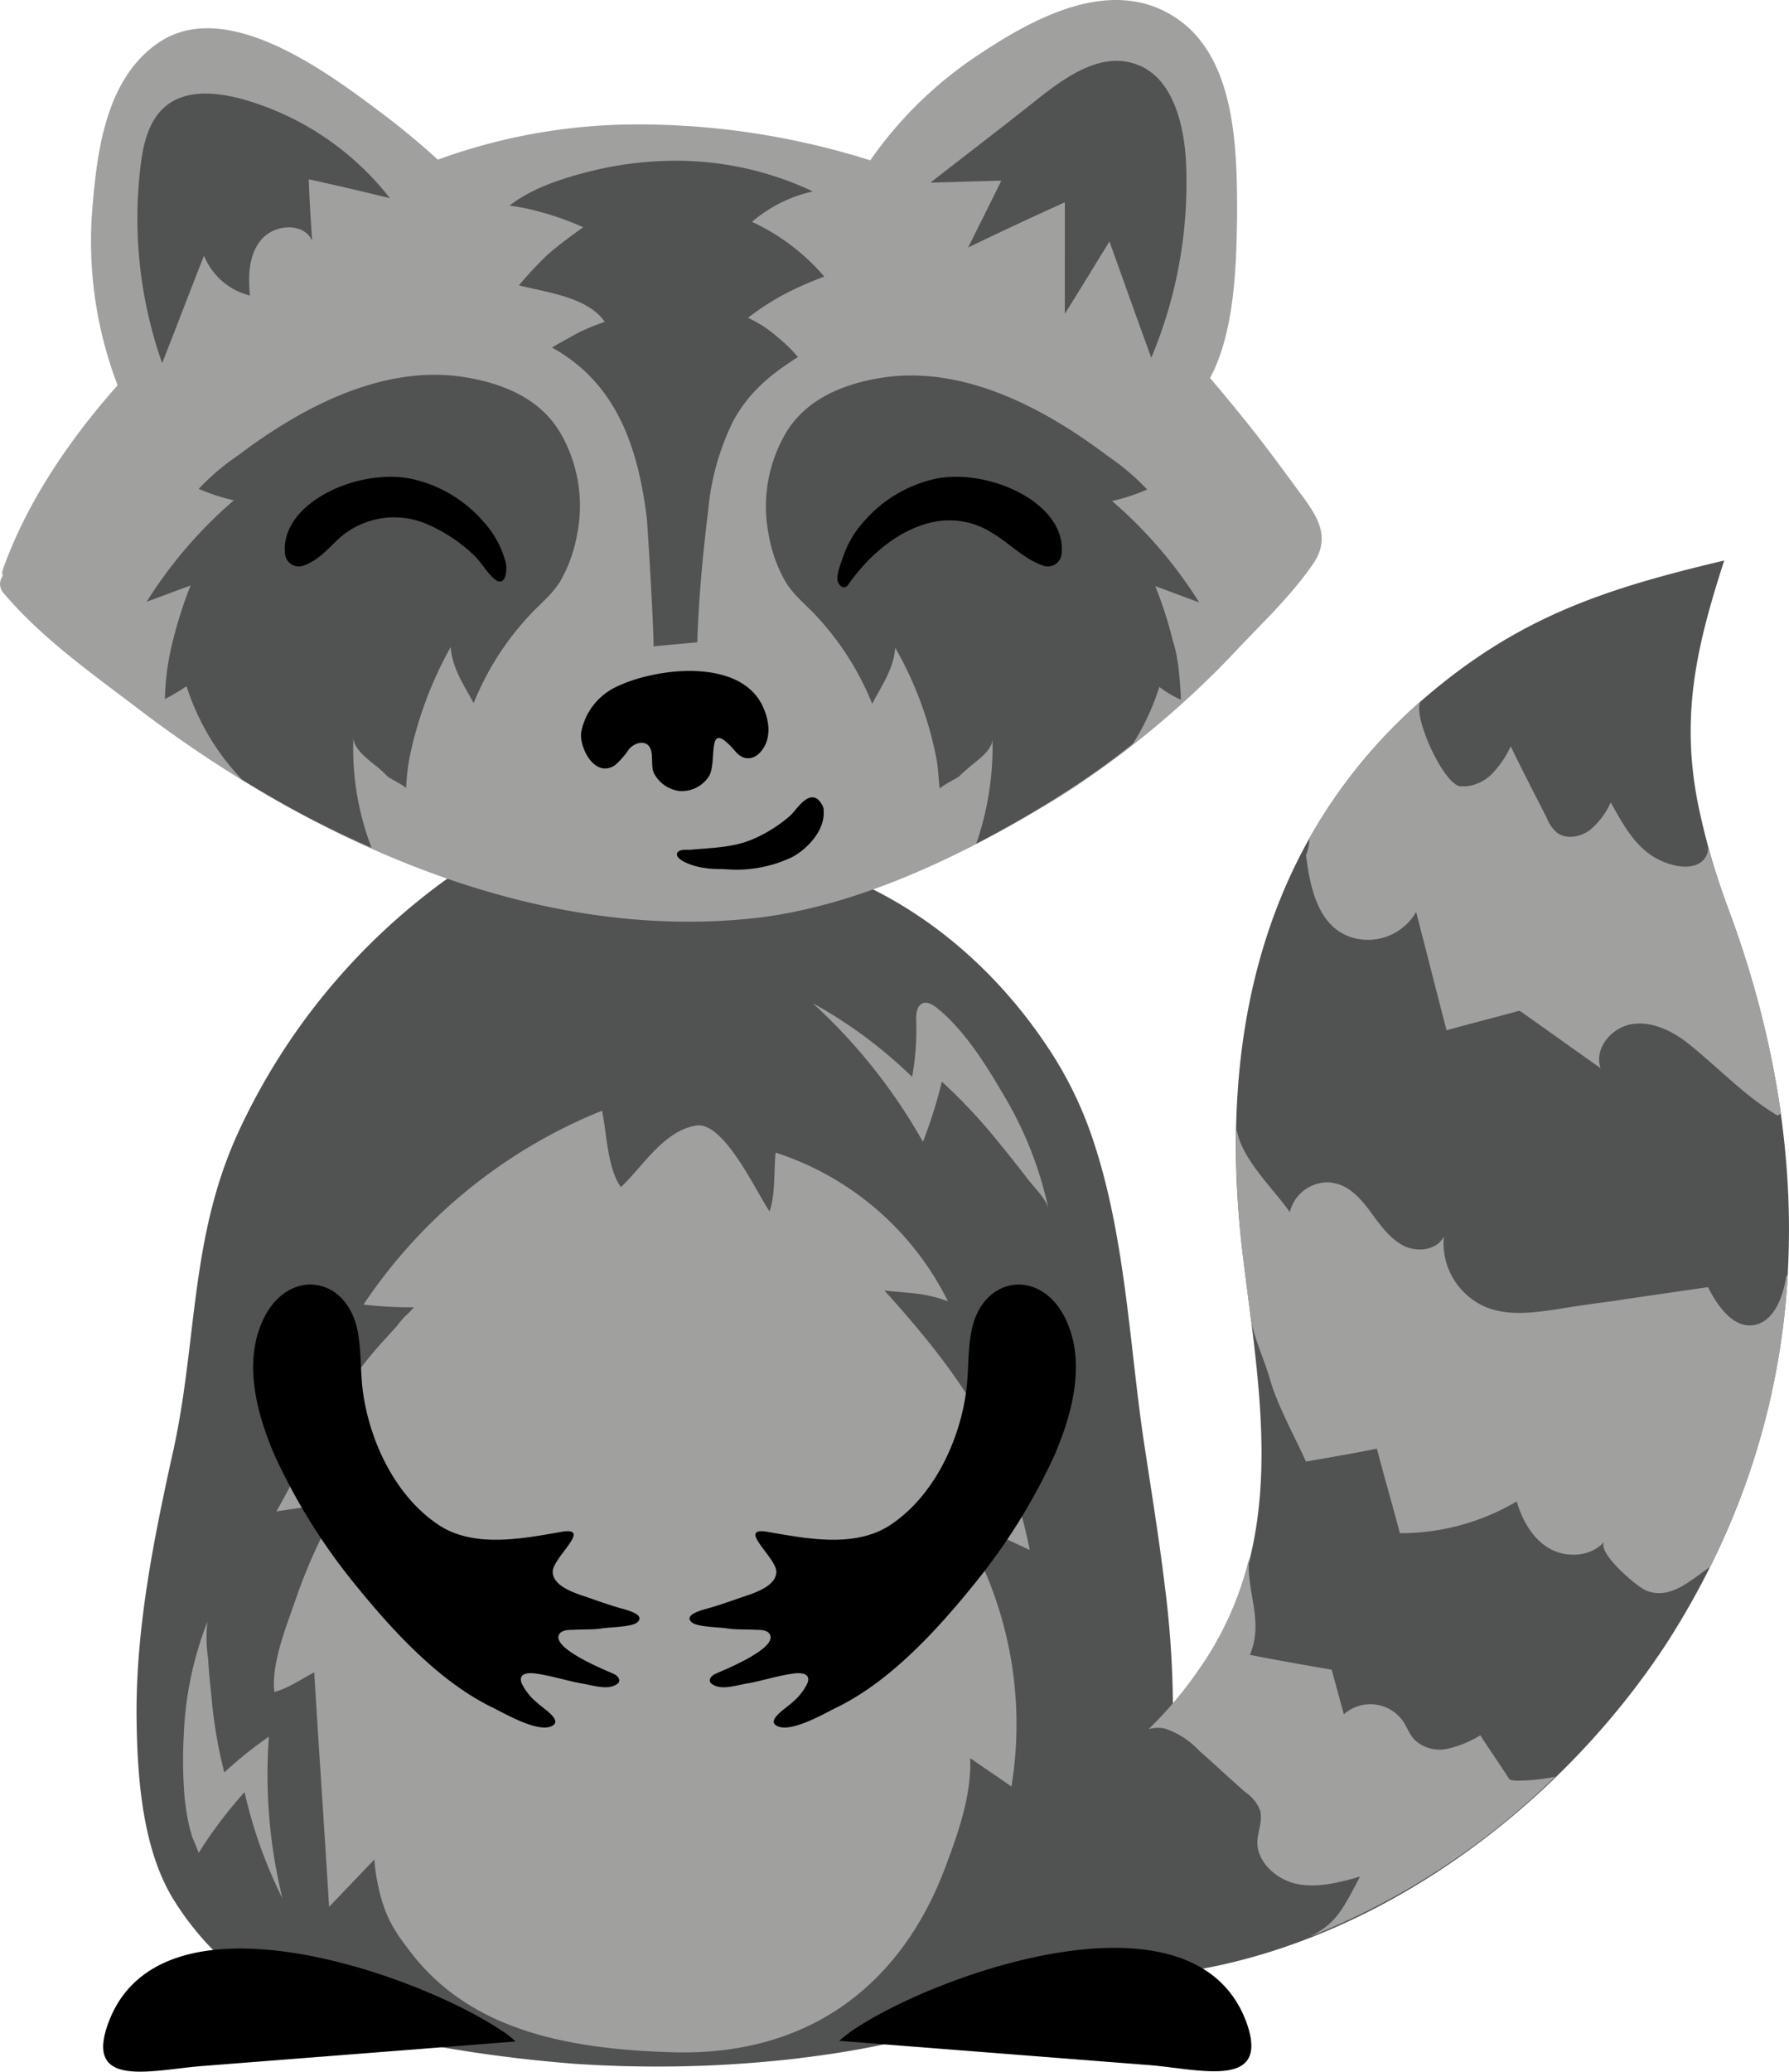
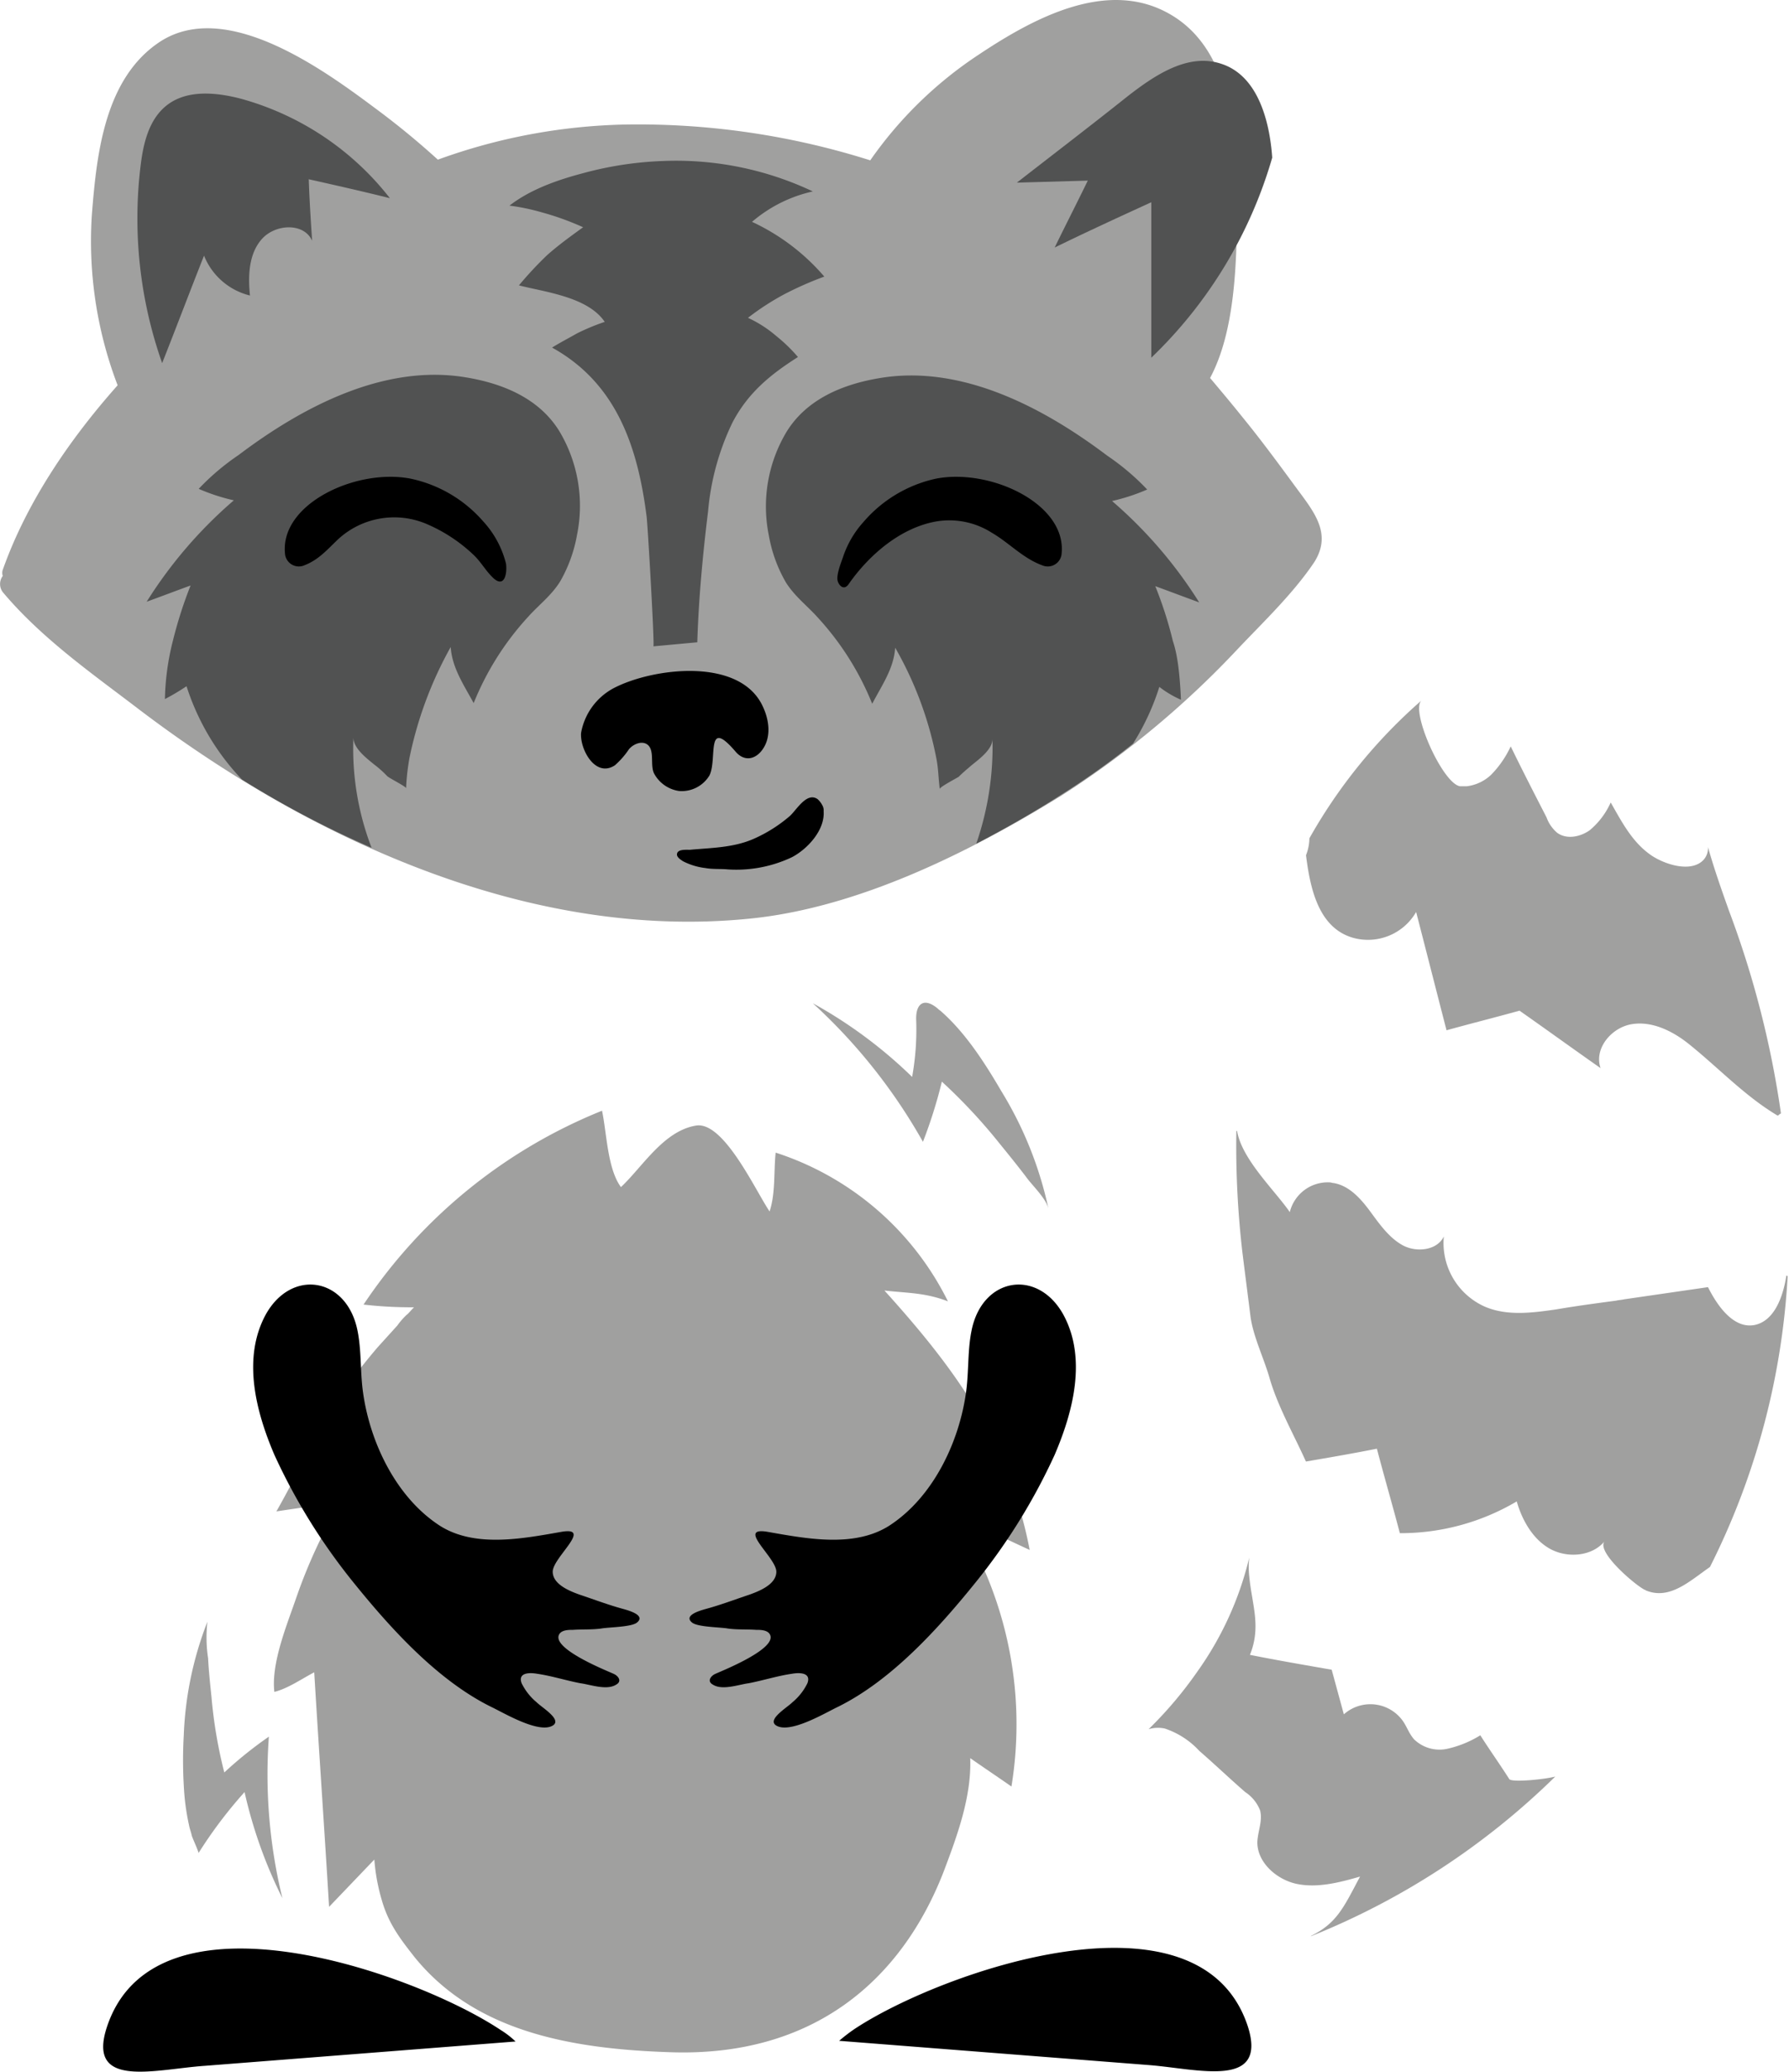
<svg xmlns="http://www.w3.org/2000/svg" viewBox="0 0 264.8 306.48">
  <defs>
    <style>.cls-1{fill:#515252;}.cls-2{fill:#a0a09f;}</style>
  </defs>
  <g id="Layer_2" data-name="Layer 2">
    <g id="Слой_1" data-name="Слой 1">
-       <path class="cls-1" d="M255.91,134.72a102.5,102.5,0,0,1-4.6-15.9c-2.6-13.2-.1-23.5,3.9-35.9-17.7,4.2-30.3,8.3-44.3,20.3-24.3,21-30.7,50.8-27,82,2.6,21.6,7,42.8-6.5,62.1-1.2,1.7-2.5,3.3-3.8,4.9a147.23,147.23,0,0,0-1.2-17.6c-.9-7.4-2.1-14.7-3.2-22-2-13.7-2.7-29.9-7.4-43.9a56.72,56.72,0,0,0-5.7-12.2c-9.6-15.3-25-27.4-43.5-30.3-15.4-2.4-33.8-5.4-47,4.2a95.42,95.42,0,0,0-30.3,37c-7.2,15.6-6.1,30.8-9.6,46.9-2.9,13.1-5.6,26.3-5.5,39.7.1,8.7.8,19.6,5.6,27.2a42.85,42.85,0,0,0,26.7,19,210.6,210.6,0,0,0,32.6,5.1,180.7,180.7,0,0,0,31.2-.6c11.7-1.3,24.6-3.7,35.2-9.7,9.2.6,18.9-2.3,27.7-4,27.3-5.5,52.5-24.9,67.6-48.1C268.41,209.22,269.41,171.32,255.91,134.72Z" />
      <path class="cls-2" d="M148.91,217.42c-4-10-10.5-18.2-18-26.5,3.5.4,6,.3,9.4,1.6a43.35,43.35,0,0,0-25.5-22c-.3,2.8,0,6-.9,8.7-2.1-3.1-6.8-13.4-10.9-12.7-4.8.8-7.9,6.1-11.1,9.1-2-2.7-2.1-8-2.8-11.3A77,77,0,0,0,53.81,193a61.72,61.72,0,0,0,7.5.4c-.1,0-.9,1-1.1,1.1a10.7,10.7,0,0,0-1.4,1.6l-2.9,3.2c-1.8,2.1-3.6,4.4-5.2,6.7-3.7,5.6-6.5,11.8-9.8,17.6,3.2-.5,6.3-.9,9.5-1.4a77.53,77.53,0,0,0-6.5,14c-1.4,4.1-3.8,9.8-3.3,14.1,2-.5,4-1.9,5.9-2.9.7,11.6,1.5,23.1,2.2,34.7l6.7-7a28.6,28.6,0,0,0,1.1,6c1,3.5,2.7,5.7,4.9,8.5,8.9,10.9,22.9,13.5,37.6,14,21.2.8,34.4-10.5,40.7-26.8,2-5.3,4.1-11,3.9-16.7,2,1.4,4.1,2.8,6.1,4.2a57.06,57.06,0,0,0-8.4-40.2c3.7,1.7,7.4,3.5,11.1,5.2A63.66,63.66,0,0,0,148.91,217.42Z" />
      <path d="M157.41,194.52c-3.8-6.9-12-5.6-13.6,2.3-.6,2.9-.4,6-.8,9-1,7.5-4.9,15.7-11.4,19.9-5.2,3.3-12.3,1.9-18,.9-4.7-.8,1.3,3.8,1.3,5.9,0,1.9-2.6,2.9-4,3.4-2.1.7-4.2,1.5-6.4,2.1-.7.2-3.4.9-2.1,2,.8.7,4.2.7,5.3.9,1.4.2,2.8.1,4.2.2.6,0,1.6,0,2,.6,1.4,2.1-6.9,5.4-8,5.9-.7.3-1.3,1.1-.4,1.6,1.4.9,3.8,0,5.3-.2,2.1-.4,4.3-1.1,6.4-1.4,1.1-.2,2.9-.2,2.3,1.4a8.55,8.55,0,0,1-2.2,2.8c-.8.8-3.7,2.5-2.5,3.4,2,1.4,7.3-1.8,9.2-2.7,7.9-3.9,14.8-11.5,20.3-18.3a88.73,88.73,0,0,0,11.8-19C158.81,208.92,160.91,201,157.41,194.52Z" />
      <path d="M39.31,194.52c3.8-6.9,12-5.6,13.6,2.3.6,2.9.4,6,.8,9,1,7.5,4.9,15.7,11.4,19.9,5.2,3.3,12.3,1.9,18,.9,4.7-.8-1.3,3.8-1.3,5.9,0,1.9,2.6,2.9,4,3.4,2.1.7,4.2,1.5,6.4,2.1.7.2,3.4.9,2.1,2-.8.7-4.2.7-5.3.9-1.4.2-2.8.1-4.2.2-.6,0-1.6,0-2,.6-1.4,2.1,6.9,5.4,8,5.9.7.3,1.3,1.1.4,1.6-1.4.9-3.8,0-5.3-.2-2.1-.4-4.3-1.1-6.4-1.4-1.1-.2-2.9-.2-2.3,1.4a8.55,8.55,0,0,0,2.2,2.8c.8.8,3.7,2.5,2.5,3.4-2,1.4-7.3-1.8-9.2-2.7-7.9-3.9-14.8-11.5-20.3-18.3a88.73,88.73,0,0,1-11.8-19C37.91,208.92,35.81,201,39.31,194.52Z" />
      <path d="M74.11,300.32c-12.6-8.4-51.2-22.1-58.3-.4-3,9.2,7.2,6.2,14.5,5.7l46-3.6A12.82,12.82,0,0,0,74.11,300.32Z" />
      <path d="M124.21,301.92l46,3.6c7.3.6,17.4,3.5,14.5-5.7-7.1-21.7-45.7-8-58.3.4A24.56,24.56,0,0,0,124.21,301.92Z" />
      <path class="cls-2" d="M139.41,149.72c-.2-.2-.4-.3-.6-.5-2-1.7-3.3-.8-3.2,1.7a39.61,39.61,0,0,1-.6,8.4,68.38,68.38,0,0,0-14.7-10.9,82.77,82.77,0,0,1,16.3,20.5,70.58,70.58,0,0,0,2.8-8.9,81.69,81.69,0,0,1,8.5,9.1c1.3,1.6,2.6,3.2,3.9,4.9.9,1.3,3.1,3.3,3.4,4.9a55.38,55.38,0,0,0-7-17.5C145.81,157.32,143,152.92,139.41,149.72Z" />
      <path class="cls-2" d="M28,270.12c.1.5.3,1,.4,1.5.3.8.7,1.6,1,2.5a66.38,66.38,0,0,1,6.8-9,68.41,68.41,0,0,0,5.6,15.7,76.92,76.92,0,0,1-2-23.9,58.83,58.83,0,0,0-6.6,5.3,68.94,68.94,0,0,1-1.9-11.2c-.2-1.9-.4-3.8-.5-5.7a20.64,20.64,0,0,1-.1-5.4,51.45,51.45,0,0,0-3.5,16.8,66.1,66.1,0,0,0,.1,8.9A35,35,0,0,0,28,270.12Z" />
      <path class="cls-2" d="M264.41,188.72c-.5,3.2-1.8,6.7-4.7,7.3-3.1.6-5.5-2.8-6.9-5.6l-12.4,1.8c-.4.1-.8.1-1.2.2-3,.4-6,.8-8.9,1.3-3.5.5-7.2,1-10.5-.4a10.3,10.3,0,0,1-6.1-10.4c-1,2.1-4.1,2.4-6.1,1.3s-3.4-3.1-4.8-5-3.1-3.8-5.4-4.2c-.2,0-.4-.1-.6-.1a5.79,5.79,0,0,0-5.9,4.4c-2.2-3.2-7.1-7.8-7.8-12H183a136.5,136.5,0,0,0,.9,18c.4,3.2.8,6.3,1.2,9.5.4,2.9,2,6.2,2.8,9,1.2,4.2,3.6,8.4,5.4,12.4,3.5-.6,7-1.2,10.5-1.9,1.1,4.2,2.3,8.3,3.4,12.5a33.8,33.8,0,0,0,17.3-4.7c.8,2.8,2.4,5.6,4.9,7s6.2,1.2,8.1-1.1c-1.3,1.6,4.8,6.7,6,7.2.1,0,.1.1.2.1,3.5,1.4,6.5-1.5,9.4-3.5a109,109,0,0,0,11.5-43C264.51,188.72,264.51,188.72,264.41,188.72Z" />
      <path class="cls-2" d="M255.91,134.72c-1.1-3.1-2.2-6.2-3.1-9.4a2.57,2.57,0,0,1-1,2.2c-2.1,1.6-6,.1-7.7-1.2-2.6-1.9-4.1-4.8-5.7-7.6a11.43,11.43,0,0,1-3.1,4.1c-1.4,1-3.4,1.4-4.8.4a5.33,5.33,0,0,1-1.6-2.3c-1.8-3.5-3.6-7-5.3-10.5a15,15,0,0,1-2.9,4.2,6.36,6.36,0,0,1-3.6,1.7h-1c-2.6-.4-7.4-11.2-5.7-12.7a77.58,77.58,0,0,0-16.6,20.4,7,7,0,0,1-.5,2.5c.6,4.8,1.8,10.7,6.9,12.2a8.23,8.23,0,0,0,9.4-3.8c1.5,5.8,3,11.7,4.5,17.5,3.6-1,7.2-1.9,10.8-2.9,4,2.8,8,5.7,12,8.5-1-2.9,1.6-6,4.6-6.5s6,1,8.3,2.8c4.4,3.5,8.3,7.7,13.1,10.6a.37.37,0,0,0,.3.1,1.38,1.38,0,0,1,.4-.3A142.35,142.35,0,0,0,255.91,134.72Z" />
      <path class="cls-2" d="M186.51,267.82c.4,1.5-.3,3-.4,4.6-.1,3.1,2.9,5.7,5.9,6.3s6.2-.2,9.3-1.1c-2.4,4.5-3.4,6.9-7.3,8.8h.1a110.07,110.07,0,0,0,36.1-23.6c-1.4.4-6.3.9-6.8.4-1.4-2.2-2.9-4.3-4.3-6.5a15.84,15.84,0,0,1-4.9,2,5.4,5.4,0,0,1-4.9-1.4c-.8-.9-1.1-2-1.8-2.9a5.9,5.9,0,0,0-8.6-.8l-1.8-6.6c-4-.7-8.1-1.4-12.1-2.2,1.7-4.2.3-7.4-.1-11.6a13.09,13.09,0,0,1,0-2.8,48.32,48.32,0,0,1-7.7,16.9,58.83,58.83,0,0,1-7.2,8.5,4.78,4.78,0,0,1,2.4-.1,12.17,12.17,0,0,1,5.1,3.3c2.3,2,4.5,4.1,6.8,6.1A5.77,5.77,0,0,1,186.51,267.82Z" />
      <path class="cls-2" d="M191.61,71.82c-2.5-3.4-5-6.8-7.7-10.1-1.6-2-3.2-3.9-4.8-5.8,3.7-6.9,3.9-16.9,4-24.2,0-10.1-.2-24-9.9-29.6-9.3-5.4-20.3.6-28.4,6a59.39,59.39,0,0,0-16,15.6,114,114,0,0,0-36.1-5.3,86.12,86.12,0,0,0-27.9,5.2,118.57,118.57,0,0,0-9.4-7.7c-7.9-5.9-22.1-16.1-31.8-9.7-8.1,5.4-9.3,16.5-10,25.4A59.59,59.59,0,0,0,17.41,57c-7.2,8.1-13.5,17.4-17,27.3a1.35,1.35,0,0,0,0,.9,2,2,0,0,0,0,2.4c5.8,6.9,13.3,12.1,20.1,17.3,25.4,19.3,58,34.3,90.5,31,16-1.6,32.5-9.8,46.1-18.2a136.76,136.76,0,0,0,26.2-21.8c3.8-4,8.1-8.1,11.2-12.7C197.31,78.82,194.31,75.52,191.61,71.82Z" />
      <path d="M112.91,104.52c-3.4-7.4-16.4-5.7-22.1-2.7a9.35,9.35,0,0,0-4.8,6.6c-.2,2.4,2.1,6.7,5,4.8a12.06,12.06,0,0,0,2.1-2.4c.7-.8,2-1.3,2.8-.6,1,.9.3,3,.9,4.2a5,5,0,0,0,3.7,2.6,4.79,4.79,0,0,0,4.5-2.3c1.2-2.4-.6-8.7,3.8-3.6,1.3,1.6,3,1.3,4.1-.3C114.21,108.92,113.81,106.42,112.91,104.52Z" />
      <path class="cls-1" d="M52.31,109.12c0,1.6,2,3.1,3.1,4a15.37,15.37,0,0,1,1.9,1.7c.3.3,2.9,1.6,2.8,1.8a32.6,32.6,0,0,1,.5-4.5,57,57,0,0,1,6.1-16.4c.2,3.1,2,5.7,3.4,8.3a42,42,0,0,1,8-12.7c1.6-1.8,3.5-3.2,4.8-5.3a21.17,21.17,0,0,0,2.5-6.9,21.5,21.5,0,0,0-2.6-15.3c-3-4.9-8.4-7.1-13.9-8-12.1-2-24.2,4.4-33.6,11.5a35.47,35.47,0,0,0-5.9,5,28.79,28.79,0,0,0,5.2,1.7,66.1,66.1,0,0,0-12.9,15c2.2-.8,4.3-1.6,6.5-2.4a62.74,62.74,0,0,0-2.6,8.1,37.69,37.69,0,0,0-1.2,8.7,33.71,33.71,0,0,0,3.2-1.9,35.74,35.74,0,0,0,8.2,13.8A146,146,0,0,0,55,125.42,40.82,40.82,0,0,1,52.31,109.12Z" />
      <path class="cls-1" d="M157,117.62a115,115,0,0,0,10.7-7.6,35.74,35.74,0,0,0,3.9-8.4,15,15,0,0,0,3.2,1.9c-.2-4.5-.6-6.9-1.2-8.7a58.16,58.16,0,0,0-2.6-8.1c2.2.8,4.3,1.6,6.5,2.4a66.1,66.1,0,0,0-12.9-15,28.79,28.79,0,0,0,5.2-1.7,35.47,35.47,0,0,0-5.9-5c-9.4-7.1-21.5-13.5-33.6-11.5-5.5.9-10.9,3.1-13.9,8a21.5,21.5,0,0,0-2.6,15.3,21.17,21.17,0,0,0,2.5,6.9c1.3,2.1,3.2,3.5,4.8,5.3a42,42,0,0,1,8,12.7c1.4-2.7,3.2-5.2,3.4-8.3a53.21,53.21,0,0,1,6.1,16.4c.3,1.5.3,3,.5,4.5,0-.3,2.5-1.6,2.8-1.8.6-.6,1.2-1.1,1.9-1.7,1.1-.9,3.2-2.4,3.1-4a43.87,43.87,0,0,1-2.4,15.6C148.91,122.52,153.11,120.12,157,117.62Z" />
      <path d="M71.51,77.12a19.63,19.63,0,0,0-10.7-6.3c-8.1-1.6-19.6,3.8-18.6,11.3a2.06,2.06,0,0,0,2.6,1.6c2.3-.8,3.6-2.4,5.3-4a12.25,12.25,0,0,1,12.8-2.3A23.42,23.42,0,0,1,70,82c1.1,1,1.8,2.3,2.8,3.3,1.8,1.9,2.3-.3,2.1-1.9A14.4,14.4,0,0,0,71.51,77.12Z" />
      <path d="M127.81,77.22a19.62,19.62,0,0,1,10.7-6.4c8.1-1.6,19.6,3.8,18.6,11.3a2.06,2.06,0,0,1-2.6,1.6c-3-1-5.1-3.4-7.7-4.9a11.69,11.69,0,0,0-8.1-1.7c-5.4.9-10.1,5-13.1,9.3-.7,1-1.4.2-1.6-.4-.3-.9.5-2.8.8-3.7A14.63,14.63,0,0,1,127.81,77.22Z" />
      <path class="cls-1" d="M57.71,29.32a42.11,42.11,0,0,0-22-14.7c-3.8-1-8.2-1.4-11.2,1.1-2.5,2.1-3.3,5.5-3.7,8.8A64.38,64.38,0,0,0,24,53.72c2.1-5.3,4.1-10.6,6.2-15.9a9.84,9.84,0,0,0,6.8,5.9c-.3-2.9-.2-6.2,1.8-8.4s6.2-2.4,7.4.3c-.2-3-.4-6.1-.5-9.1C49.71,27.42,53.71,28.32,57.71,29.32Z" />
-       <path class="cls-1" d="M170.41,52.92c-2.1-5.7-4.1-11.4-6.2-17.2-2.2,3.6-4.4,7.2-6.6,10.7V29.92c-4.8,2.2-9.6,4.4-14.3,6.7,1.6-3.3,3.3-6.6,4.9-9.9l-10.5.3c5.4-4.2,10.9-8.4,16.3-12.7,4.1-3.2,9-6.5,13.9-4.9,5.4,1.7,7.2,8.3,7.6,13.9A66.65,66.65,0,0,1,170.41,52.92Z" />
+       <path class="cls-1" d="M170.41,52.92V29.92c-4.8,2.2-9.6,4.4-14.3,6.7,1.6-3.3,3.3-6.6,4.9-9.9l-10.5.3c5.4-4.2,10.9-8.4,16.3-12.7,4.1-3.2,9-6.5,13.9-4.9,5.4,1.7,7.2,8.3,7.6,13.9A66.65,66.65,0,0,1,170.41,52.92Z" />
      <path class="cls-1" d="M114.91,49.72a17.81,17.81,0,0,0-4.2-2.7,38.35,38.35,0,0,1,5.4-3.5,50.59,50.59,0,0,1,5.9-2.6,31.64,31.64,0,0,0-10.7-8.1,20.71,20.71,0,0,1,9-4.5,47.32,47.32,0,0,0-22.2-4.5,51.8,51.8,0,0,0-11.8,1.8c-3.8,1-7.8,2.4-10.9,4.8a31.73,31.73,0,0,1,4.8,1,41,41,0,0,1,6.1,2.2c-1.8,1.3-3.6,2.6-5.3,4.1a53.72,53.72,0,0,0-4.2,4.5c3.9,1,10.2,1.7,12.7,5.4a31.67,31.67,0,0,0-4.1,1.7c-1.4.8-2.4,1.3-3.7,2.1,9.6,5.3,12.7,14.8,14,25,.2,1.8,1.2,19.2,1,19.2l6.5-.6c.2-6.4.8-12.9,1.6-19.4a37.62,37.62,0,0,1,3.6-13.1c2.3-4.4,5.6-7.1,9.7-9.7A23.45,23.45,0,0,0,114.91,49.72Z" />
      <path d="M121.71,119.12a3.11,3.11,0,0,0-.7-.9c-1.6-1.1-3.1,1.6-4.1,2.5a21.45,21.45,0,0,1-5.4,3.4c-3,1.3-6.2,1.3-9.4,1.6-.6,0-1.8-.1-1.9.6-.1.5.6.9.9,1.1a9.7,9.7,0,0,0,3.3,1c1.1.2,2.3.1,3.3.2a19.23,19.23,0,0,0,9.5-1.8c2.3-1.2,4.9-4,4.7-6.8A1.49,1.49,0,0,0,121.71,119.12Z" />
    </g>
  </g>
</svg>